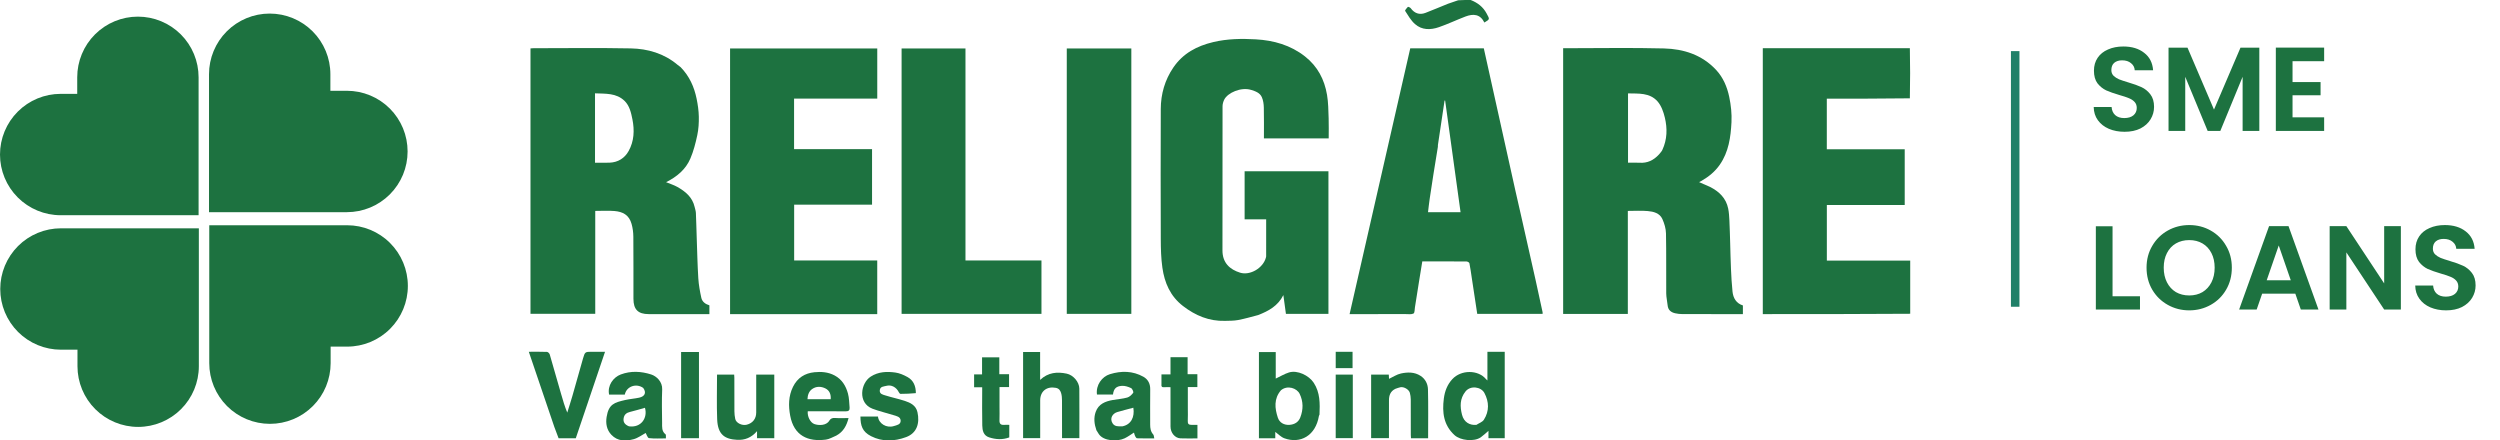
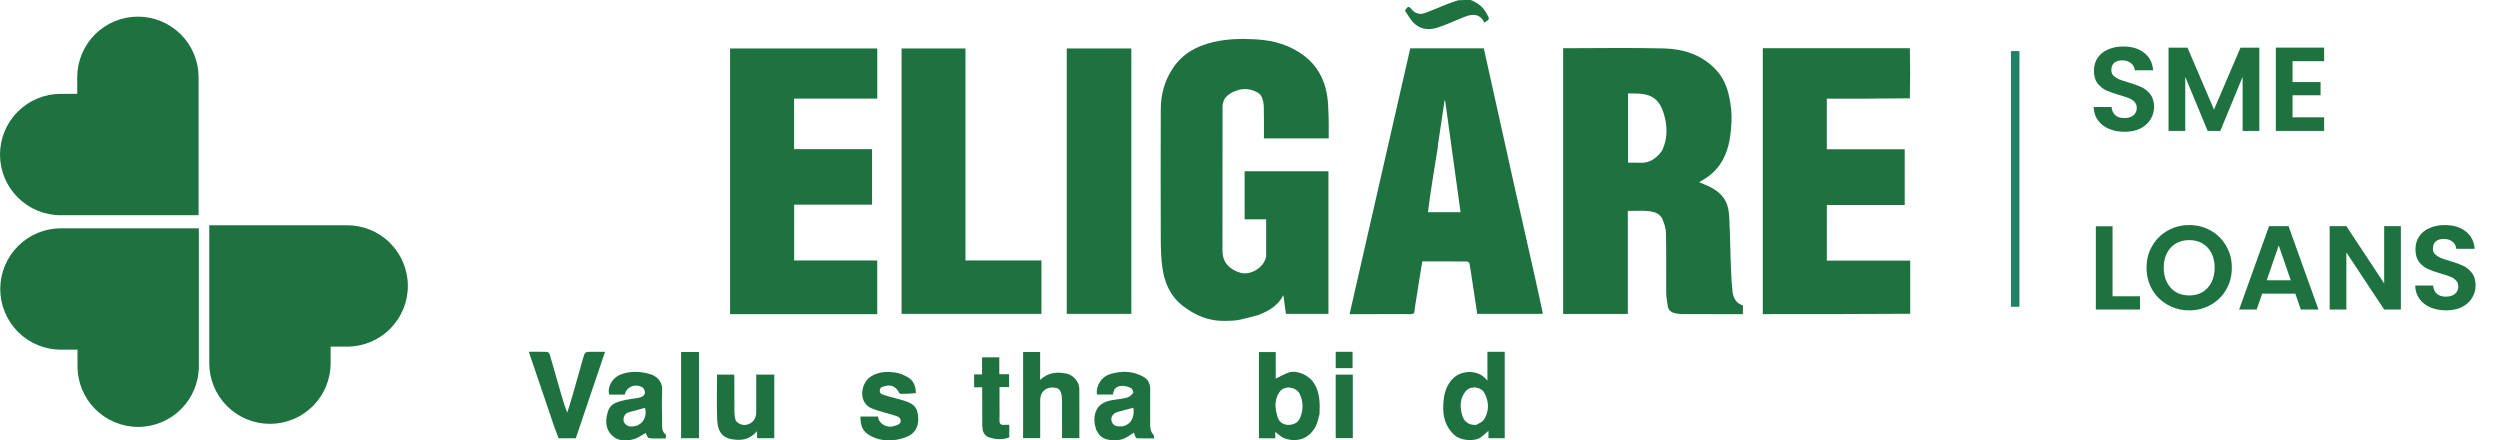
<svg xmlns="http://www.w3.org/2000/svg" width="210" height="37" viewBox="0 0 210 37" fill="none">
  <g clip-path="url(#clip0_109_3906)">
    <path d="M160.458 26.356C156.337 26.385 152.215 26.385 148.075 26.385C148.075 18.941 148.075 11.514 148.075 4.05C152.182 4.05 156.291 4.05 160.428 4.05C160.458 5.443 160.458 6.836 160.428 8.259C158.084 8.289 155.769 8.289 153.452 8.289C153.452 9.719 153.452 11.114 153.452 12.537C155.646 12.537 157.821 12.537 159.996 12.537C159.996 14.108 159.996 15.651 159.996 17.222C157.801 17.222 155.626 17.222 153.455 17.222C153.455 18.792 153.455 20.335 153.455 21.893C155.802 21.893 158.13 21.893 160.458 21.893C160.458 23.371 160.458 24.848 160.458 26.356Z" fill="#1D7240" />
    <path d="M123.54 0C124.13 0.235 124.579 0.579 124.877 1.136C125.137 1.622 125.169 1.605 124.688 1.893C124.339 1.187 123.768 1.132 123.09 1.391C122.346 1.676 121.624 2.021 120.872 2.281C120.171 2.524 119.439 2.541 118.851 2.015C118.517 1.716 118.28 1.302 118.033 0.918C118.001 0.869 118.161 0.676 118.26 0.579C118.284 0.556 118.453 0.625 118.501 0.691C118.81 1.113 119.225 1.273 119.727 1.086C120.368 0.847 120.993 0.566 121.63 0.316C121.905 0.209 122.193 0.135 122.485 0.023C122.832 -2.66639e-09 123.171 0 123.54 0Z" fill="#1D7240" />
    <path d="M143.625 15.692C144.414 16.089 144.99 16.647 145.168 17.522C145.233 17.845 145.253 18.18 145.269 18.51C145.3 19.148 145.315 19.787 145.335 20.425C145.358 21.148 145.368 21.872 145.402 22.594C145.43 23.228 145.465 23.863 145.531 24.494C145.587 25.04 145.849 25.484 146.403 25.657C146.403 25.884 146.403 26.115 146.403 26.386C146.287 26.386 146.176 26.386 146.064 26.386C144.483 26.386 142.901 26.388 141.32 26.383C141.115 26.382 140.905 26.359 140.706 26.313C140.358 26.232 140.117 26.038 140.081 25.649C140.049 25.31 139.965 24.974 139.963 24.636C139.95 22.96 139.976 21.283 139.943 19.608C139.935 19.202 139.808 18.776 139.64 18.402C139.415 17.899 138.897 17.771 138.405 17.728C137.863 17.68 137.313 17.717 136.738 17.717C136.738 20.607 136.738 23.479 136.738 26.368C134.913 26.368 133.117 26.368 131.304 26.368C131.304 18.936 131.304 11.509 131.304 4.05C131.402 4.05 131.494 4.05 131.585 4.05C134.316 4.05 137.048 3.998 139.776 4.069C141.426 4.112 142.964 4.6 144.147 5.866C144.748 6.509 145.079 7.301 145.254 8.134C145.401 8.829 145.48 9.56 145.444 10.268C145.38 11.52 145.211 12.762 144.458 13.843C144.056 14.42 143.536 14.839 142.94 15.184C142.874 15.223 142.805 15.258 142.726 15.3C143.034 15.437 143.317 15.562 143.625 15.692ZM139.358 12.97C139.452 12.847 139.571 12.737 139.635 12.6C140.047 11.719 140.067 10.789 139.845 9.871C139.731 9.395 139.549 8.878 139.236 8.521C138.578 7.772 137.632 7.868 136.754 7.845C136.754 9.817 136.754 11.739 136.754 13.667C137.093 13.667 137.41 13.65 137.725 13.671C138.374 13.714 138.895 13.472 139.358 12.97Z" fill="#1D7240" />
-     <path d="M57.177 5.646C57.912 6.4 58.313 7.303 58.516 8.295C58.617 8.789 58.691 9.296 58.701 9.799C58.711 10.315 58.68 10.844 58.573 11.348C58.432 12.015 58.259 12.687 57.993 13.312C57.604 14.225 56.872 14.844 55.949 15.303C56.291 15.444 56.61 15.54 56.894 15.7C57.574 16.083 58.16 16.563 58.348 17.378C58.387 17.547 58.448 17.716 58.455 17.887C58.487 18.578 58.499 19.27 58.524 19.96C58.564 21.101 58.588 22.241 58.658 23.38C58.693 23.93 58.794 24.481 58.912 25.021C58.984 25.347 59.257 25.55 59.589 25.647C59.589 25.875 59.589 26.106 59.589 26.385C59.483 26.385 59.372 26.385 59.262 26.385C57.67 26.385 56.078 26.386 54.486 26.385C53.599 26.385 53.21 25.997 53.209 25.099C53.206 23.359 53.216 21.62 53.201 19.88C53.198 19.522 53.15 19.154 53.053 18.81C52.838 18.045 52.311 17.784 51.61 17.725C51.086 17.682 50.556 17.717 50.001 17.717C50.001 20.595 50.001 23.467 50.001 26.362C48.176 26.362 46.38 26.362 44.561 26.362C44.561 18.947 44.561 11.521 44.561 4.065C44.638 4.06 44.728 4.05 44.818 4.05C47.538 4.049 50.259 4.011 52.978 4.065C54.416 4.093 55.777 4.487 56.915 5.445C56.993 5.511 57.079 5.569 57.177 5.646ZM49.981 8.262C49.981 10.059 49.981 11.856 49.981 13.667C50.42 13.667 50.82 13.682 51.219 13.664C51.924 13.632 52.473 13.284 52.806 12.685C53.267 11.858 53.305 10.945 53.125 10.035C53.014 9.476 52.886 8.886 52.462 8.474C51.769 7.802 50.866 7.879 49.981 7.84C49.981 7.992 49.981 8.096 49.981 8.262Z" fill="#1D7240" />
    <path d="M105.684 26.466C105.108 26.617 104.557 26.778 103.996 26.883C103.641 26.95 103.27 26.943 102.905 26.953C101.568 26.991 100.421 26.512 99.373 25.706C98.302 24.882 97.818 23.752 97.639 22.476C97.529 21.694 97.509 20.895 97.506 20.103C97.493 16.455 97.491 12.806 97.505 9.158C97.51 7.898 97.845 6.722 98.562 5.669C99.374 4.478 100.539 3.862 101.913 3.535C103.098 3.253 104.298 3.237 105.492 3.305C106.987 3.391 108.401 3.785 109.616 4.738C110.677 5.571 111.256 6.679 111.472 7.977C111.58 8.62 111.582 9.283 111.606 9.938C111.626 10.494 111.61 11.051 111.61 11.625C109.793 11.625 107.996 11.625 106.169 11.625C106.169 10.758 106.182 9.896 106.161 9.035C106.154 8.743 106.112 8.43 105.996 8.166C105.834 7.795 105.462 7.665 105.088 7.55C104.251 7.294 103.12 7.791 102.834 8.372C102.752 8.54 102.695 8.74 102.694 8.926C102.687 12.964 102.691 17.003 102.687 21.041C102.686 22.071 103.297 22.637 104.174 22.907C104.999 23.16 106.109 22.525 106.339 21.626C106.347 21.596 106.357 21.565 106.357 21.534C106.358 20.503 106.358 19.473 106.358 18.424C105.746 18.424 105.159 18.424 104.548 18.424C104.548 17.074 104.548 15.741 104.548 14.386C106.878 14.386 109.223 14.386 111.589 14.386C111.589 18.366 111.589 22.356 111.589 26.366C110.41 26.366 109.224 26.366 108.018 26.366C107.949 25.858 107.879 25.346 107.802 24.788C107.345 25.701 106.562 26.124 105.684 26.466Z" fill="#1D7240" />
    <path d="M127.304 16.062C127.473 16.818 127.643 17.546 127.808 18.275C128.207 20.043 128.606 21.811 129.002 23.58C129.199 24.46 129.387 25.342 129.577 26.223C129.586 26.263 129.578 26.307 129.578 26.367C127.753 26.367 125.934 26.367 124.088 26.367C123.937 25.369 123.784 24.364 123.632 23.36C123.568 22.942 123.514 22.523 123.43 22.109C123.417 22.044 123.265 21.963 123.177 21.962C121.955 21.953 120.732 21.956 119.473 21.956C119.383 22.51 119.292 23.063 119.203 23.617C119.086 24.349 118.973 25.081 118.855 25.813C118.826 25.995 118.84 26.279 118.737 26.334C118.563 26.427 118.311 26.384 118.091 26.384C116.636 26.386 115.182 26.385 113.727 26.385C113.615 26.385 113.503 26.385 113.366 26.385C115.07 18.921 116.765 11.495 118.461 4.061C120.51 4.061 122.554 4.061 124.64 4.061C125.526 8.045 126.414 12.04 127.304 16.062ZM120.785 12.18C120.784 12.232 120.789 12.286 120.781 12.338C120.657 13.109 120.528 13.881 120.406 14.653C120.298 15.334 120.193 16.015 120.094 16.698C120.039 17.07 120 17.445 119.953 17.827C120.889 17.827 121.78 17.827 122.687 17.827C122.254 14.69 121.823 11.57 121.392 8.451C121.376 8.448 121.36 8.446 121.344 8.443C121.158 9.67 120.971 10.896 120.785 12.18Z" fill="#1D7240" />
    <path d="M65.8 26.386C64.294 26.386 62.819 26.386 61.326 26.386C61.326 18.942 61.326 11.515 61.326 4.069C65.439 4.069 69.555 4.069 73.69 4.069C73.69 5.462 73.69 6.858 73.69 8.282C71.366 8.282 69.043 8.282 66.702 8.282C66.702 9.706 66.702 11.102 66.702 12.526C68.885 12.526 71.062 12.526 73.252 12.526C73.252 14.091 73.252 15.627 73.252 17.191C71.084 17.191 68.908 17.191 66.709 17.191C66.709 18.763 66.709 20.306 66.709 21.878C69.02 21.878 71.344 21.878 73.688 21.878C73.688 23.387 73.688 24.867 73.688 26.386C71.072 26.386 68.452 26.386 65.8 26.386Z" fill="#1D7240" />
    <path d="M75.734 12.908C75.734 9.947 75.734 7.018 75.734 4.069C77.524 4.069 79.299 4.069 81.1 4.069C81.1 9.995 81.1 15.924 81.1 21.881C83.239 21.881 85.352 21.881 87.483 21.881C87.483 23.389 87.483 24.869 87.483 26.367C83.579 26.367 79.674 26.367 75.734 26.367C75.734 21.891 75.734 17.415 75.734 12.908Z" fill="#1D7240" />
    <path d="M95.032 16.388C95.032 19.729 95.032 23.037 95.032 26.366C93.221 26.366 91.424 26.366 89.609 26.366C89.609 18.942 89.609 11.515 89.609 4.069C91.402 4.069 93.199 4.069 95.032 4.069C95.032 8.164 95.032 12.26 95.032 16.388Z" fill="#1D7240" />
    <path d="M125.782 29.549C126.002 29.549 126.19 29.549 126.397 29.549C126.397 31.973 126.397 34.38 126.397 36.807C125.953 36.807 125.506 36.807 125.031 36.807C125.031 36.615 125.031 36.422 125.031 36.192C124.793 36.393 124.602 36.581 124.386 36.733C123.828 37.124 122.678 37.006 122.182 36.552C121.255 35.705 121.134 34.641 121.282 33.48C121.362 32.858 121.571 32.309 121.998 31.846C122.736 31.049 124.159 31.051 124.819 31.842C124.846 31.874 124.88 31.9 124.943 31.959C124.943 31.149 124.943 30.369 124.943 29.549C125.233 29.549 125.492 29.549 125.782 29.549ZM124.018 35.687C124.231 35.547 124.519 35.456 124.645 35.26C125.111 34.535 125.085 33.75 124.69 33.011C124.409 32.485 123.522 32.353 123.098 32.888C122.62 33.492 122.634 34.146 122.809 34.838C122.967 35.465 123.461 35.743 124.018 35.687Z" fill="#1D7240" />
    <path d="M110.791 34.931C110.515 36.614 109.216 37.301 107.885 36.815C107.602 36.712 107.373 36.46 107.123 36.279C107.123 36.417 107.123 36.608 107.123 36.812C106.654 36.812 106.214 36.812 105.75 36.812C105.75 34.412 105.75 32.005 105.75 29.573C106.199 29.573 106.667 29.573 107.162 29.573C107.162 30.32 107.162 31.084 107.162 31.801C107.536 31.625 107.891 31.406 108.276 31.286C108.978 31.068 109.949 31.533 110.354 32.154C110.897 32.985 110.875 33.897 110.839 34.822C110.838 34.849 110.809 34.876 110.791 34.931ZM107.603 32.779C106.992 33.487 107.078 34.297 107.339 35.085C107.473 35.492 107.851 35.722 108.324 35.687C108.749 35.655 109.075 35.456 109.227 35.059C109.48 34.4 109.486 33.738 109.172 33.085C108.943 32.61 108.155 32.326 107.603 32.779Z" fill="#1D7240" />
    <path d="M89.211 36.002C89.211 35.191 89.216 34.411 89.208 33.631C89.206 33.426 89.194 33.212 89.133 33.018C89.068 32.807 88.963 32.629 88.683 32.577C87.93 32.435 87.378 32.859 87.376 33.626C87.375 34.679 87.376 35.732 87.376 36.805C86.895 36.805 86.427 36.805 85.94 36.805C85.94 34.401 85.94 31.994 85.94 29.568C86.406 29.568 86.874 29.568 87.37 29.568C87.37 30.33 87.37 31.092 87.37 31.913C88.045 31.276 88.803 31.219 89.603 31.386C90.156 31.502 90.659 32.088 90.663 32.644C90.674 34.023 90.666 35.403 90.666 36.804C90.187 36.804 89.719 36.804 89.211 36.804C89.211 36.552 89.211 36.293 89.211 36.002Z" fill="#1D7240" />
-     <path d="M70.246 36.592C69.945 36.716 69.67 36.887 69.378 36.926C67.876 37.127 66.689 36.603 66.376 34.917C66.223 34.095 66.226 33.272 66.614 32.488C66.987 31.735 67.61 31.346 68.415 31.267C68.991 31.21 69.567 31.25 70.108 31.538C70.732 31.872 71.055 32.421 71.229 33.06C71.331 33.434 71.33 33.838 71.366 34.229C71.387 34.458 71.29 34.556 71.039 34.553C69.976 34.54 68.913 34.548 67.852 34.548C67.805 34.978 68.064 35.496 68.4 35.618C68.764 35.751 69.409 35.761 69.657 35.343C69.764 35.161 69.917 35.093 70.142 35.11C70.509 35.137 70.879 35.117 71.279 35.117C71.119 35.741 70.851 36.267 70.246 36.592ZM68.491 33.535C68.918 33.535 69.346 33.535 69.779 33.535C69.811 33.121 69.677 32.798 69.34 32.63C68.978 32.449 68.57 32.433 68.223 32.677C67.947 32.871 67.842 33.18 67.828 33.535C68.052 33.535 68.24 33.535 68.491 33.535Z" fill="#1D7240" />
    <path d="M54.03 32.586C53.435 32.163 52.617 32.462 52.484 33.146C52.045 33.146 51.605 33.146 51.165 33.146C51.006 32.391 51.509 31.692 52.146 31.454C52.99 31.139 53.854 31.185 54.699 31.455C55.151 31.6 55.65 32.067 55.623 32.71C55.583 33.647 55.605 34.586 55.617 35.523C55.621 35.862 55.57 36.226 55.906 36.482C55.96 36.523 55.925 36.681 55.934 36.825C55.451 36.825 54.977 36.858 54.514 36.802C54.395 36.787 54.31 36.489 54.238 36.369C53.935 36.53 53.597 36.793 53.217 36.894C52.56 37.068 51.889 37.081 51.358 36.525C50.951 36.099 50.871 35.558 50.956 35.023C51.128 33.94 51.621 33.809 52.507 33.603C52.896 33.513 53.3 33.488 53.691 33.404C54.179 33.298 54.314 32.975 54.03 32.586ZM52.835 35.812C53.873 35.95 54.419 35.086 54.176 34.254C53.757 34.372 53.34 34.501 52.917 34.602C52.623 34.672 52.437 34.826 52.386 35.126C52.329 35.46 52.487 35.671 52.835 35.812Z" fill="#1D7240" />
    <path d="M92.097 36.138C91.918 35.618 91.858 35.11 92.037 34.603C92.275 33.931 92.844 33.713 93.475 33.6C93.879 33.528 94.296 33.504 94.689 33.394C94.883 33.339 95.07 33.161 95.19 32.99C95.234 32.927 95.115 32.65 95.008 32.599C94.775 32.488 94.499 32.397 94.246 32.411C93.745 32.439 93.548 32.664 93.49 33.141C93.041 33.141 92.592 33.141 92.145 33.141C92.038 32.355 92.562 31.636 93.235 31.43C94.205 31.134 95.152 31.15 96.045 31.647C96.421 31.856 96.623 32.222 96.618 32.685C96.607 33.676 96.615 34.668 96.614 35.659C96.614 35.964 96.652 36.252 96.871 36.495C96.93 36.561 96.924 36.684 96.959 36.825C96.453 36.825 95.982 36.831 95.513 36.816C95.456 36.815 95.386 36.709 95.351 36.637C95.303 36.54 95.283 36.43 95.255 36.336C94.989 36.502 94.742 36.689 94.468 36.819C93.853 37.111 92.71 37.057 92.306 36.47C92.236 36.369 92.178 36.261 92.097 36.138ZM94.278 35.813C95.008 35.669 95.328 35.039 95.201 34.248C94.75 34.369 94.297 34.483 93.85 34.614C93.464 34.728 93.195 35.132 93.45 35.548C93.632 35.846 93.934 35.816 94.278 35.813Z" fill="#1D7240" />
    <path d="M76.932 33.023C76.5 33.066 76.072 33.083 75.643 33.085C75.596 33.086 75.531 33.007 75.504 32.951C75.297 32.528 74.871 32.291 74.45 32.412C74.241 32.472 73.939 32.453 73.903 32.771C73.865 33.104 74.164 33.149 74.371 33.215C74.905 33.386 75.458 33.497 75.99 33.671C76.476 33.829 76.939 34.049 77.067 34.624C77.269 35.535 77.034 36.378 76.112 36.717C75.137 37.077 74.13 37.13 73.165 36.636C72.425 36.257 72.285 35.746 72.276 34.991C72.369 34.991 72.462 34.991 72.555 34.991C72.954 34.991 73.353 34.991 73.749 34.991C73.814 35.586 74.466 35.98 75.078 35.791C75.32 35.716 75.667 35.668 75.655 35.334C75.643 34.999 75.298 34.949 75.041 34.867C74.458 34.682 73.855 34.55 73.286 34.331C72.032 33.848 72.288 32.18 73.145 31.632C73.793 31.217 74.5 31.195 75.211 31.293C75.563 31.341 75.916 31.498 76.231 31.672C76.734 31.951 76.931 32.43 76.932 33.023Z" fill="#1D7240" />
-     <path d="M117.209 32.662C116.791 32.867 116.675 33.217 116.674 33.62C116.67 34.673 116.672 35.726 116.672 36.803C116.175 36.803 115.686 36.803 115.175 36.803C115.175 35.04 115.175 33.266 115.175 31.469C115.653 31.469 116.142 31.469 116.658 31.469C116.665 31.59 116.672 31.721 116.678 31.823C117.005 31.67 117.328 31.448 117.682 31.372C118.239 31.252 118.819 31.238 119.333 31.576C119.735 31.839 119.937 32.258 119.949 32.699C119.985 34.065 119.962 35.432 119.962 36.812C119.475 36.812 119.015 36.812 118.523 36.812C118.518 36.73 118.508 36.64 118.508 36.55C118.507 35.55 118.511 34.549 118.504 33.548C118.502 33.365 118.476 33.176 118.428 32.999C118.349 32.715 117.934 32.472 117.639 32.527C117.501 32.553 117.367 32.609 117.209 32.662Z" fill="#1D7240" />
    <path d="M65.04 36.128C65.04 36.369 65.04 36.579 65.04 36.807C64.556 36.807 64.087 36.807 63.591 36.807C63.591 36.635 63.591 36.464 63.591 36.215C63.121 36.767 62.56 36.977 61.93 36.946C60.885 36.894 60.292 36.515 60.242 35.219C60.194 33.978 60.231 32.733 60.231 31.469C60.711 31.469 61.179 31.469 61.671 31.469C61.676 31.552 61.686 31.643 61.686 31.734C61.687 32.672 61.682 33.61 61.69 34.548C61.692 34.764 61.715 34.985 61.761 35.195C61.837 35.537 62.335 35.775 62.727 35.675C63.229 35.548 63.522 35.171 63.522 34.651C63.522 33.598 63.522 32.544 63.522 31.469C64.021 31.469 64.511 31.469 65.04 31.469C65.04 33.007 65.04 34.552 65.04 36.128Z" fill="#1D7240" />
-     <path d="M97.563 32.261C97.563 31.98 97.563 31.729 97.563 31.451C97.821 31.451 98.058 31.451 98.322 31.451C98.322 30.954 98.322 30.486 98.322 30.006C98.81 30.006 99.27 30.006 99.759 30.006C99.759 30.467 99.759 30.935 99.759 31.431C100.044 31.431 100.301 31.431 100.579 31.431C100.579 31.801 100.579 32.142 100.579 32.513C100.329 32.513 100.071 32.513 99.778 32.513C99.778 33.126 99.778 33.712 99.778 34.298C99.778 34.656 99.792 35.015 99.773 35.372C99.76 35.61 99.865 35.689 100.078 35.687C100.244 35.685 100.409 35.687 100.585 35.687C100.585 36.078 100.585 36.441 100.585 36.825C100.098 36.825 99.625 36.843 99.153 36.821C98.692 36.798 98.326 36.352 98.324 35.839C98.319 34.849 98.322 33.859 98.322 32.869C98.322 32.765 98.322 32.662 98.322 32.523C98.129 32.523 97.953 32.51 97.779 32.526C97.587 32.544 97.538 32.458 97.563 32.261Z" fill="#1D7240" />
-     <path d="M84.779 36.742C84.208 36.954 83.641 36.918 83.083 36.737C82.606 36.582 82.521 36.158 82.511 35.745C82.488 34.766 82.504 33.786 82.504 32.807C82.504 32.724 82.504 32.642 82.504 32.531C82.272 32.531 82.056 32.531 81.825 32.531C81.825 32.161 81.825 31.82 81.825 31.45C82.046 31.45 82.261 31.45 82.493 31.45C82.493 30.961 82.493 30.501 82.493 30.016C82.977 30.016 83.445 30.016 83.942 30.016C83.942 30.467 83.942 30.936 83.942 31.432C84.226 31.432 84.484 31.432 84.761 31.432C84.761 31.801 84.761 32.143 84.761 32.513C84.51 32.513 84.252 32.513 83.959 32.513C83.959 33.096 83.959 33.65 83.959 34.204C83.959 34.572 83.97 34.941 83.956 35.309C83.944 35.601 84.07 35.711 84.35 35.688C84.483 35.678 84.618 35.687 84.781 35.687C84.781 36.044 84.781 36.378 84.779 36.742Z" fill="#1D7240" />
+     <path d="M84.779 36.742C84.208 36.954 83.641 36.918 83.083 36.737C82.606 36.582 82.521 36.158 82.511 35.745C82.504 32.724 82.504 32.642 82.504 32.531C82.272 32.531 82.056 32.531 81.825 32.531C81.825 32.161 81.825 31.82 81.825 31.45C82.046 31.45 82.261 31.45 82.493 31.45C82.493 30.961 82.493 30.501 82.493 30.016C82.977 30.016 83.445 30.016 83.942 30.016C83.942 30.467 83.942 30.936 83.942 31.432C84.226 31.432 84.484 31.432 84.761 31.432C84.761 31.801 84.761 32.143 84.761 32.513C84.51 32.513 84.252 32.513 83.959 32.513C83.959 33.096 83.959 33.65 83.959 34.204C83.959 34.572 83.97 34.941 83.956 35.309C83.944 35.601 84.07 35.711 84.35 35.688C84.483 35.678 84.618 35.687 84.781 35.687C84.781 36.044 84.781 36.378 84.779 36.742Z" fill="#1D7240" />
    <path d="M58.713 34.168C58.713 35.062 58.713 35.924 58.713 36.806C58.209 36.806 57.72 36.806 57.213 36.806C57.213 34.401 57.213 31.994 57.213 29.569C57.699 29.569 58.187 29.569 58.713 29.569C58.713 31.09 58.713 32.613 58.713 34.168Z" fill="#1D7240" />
    <path d="M113.635 32.333C113.635 33.838 113.635 35.311 113.635 36.805C113.154 36.805 112.687 36.805 112.199 36.805C112.199 35.036 112.199 33.262 112.199 31.468C112.66 31.468 113.128 31.468 113.635 31.468C113.635 31.742 113.635 32.022 113.635 32.333Z" fill="#1D7240" />
    <path d="M113.125 29.549C113.302 29.549 113.448 29.549 113.615 29.549C113.615 30.009 113.615 30.454 113.615 30.921C113.154 30.921 112.687 30.921 112.2 30.921C112.2 30.481 112.2 30.035 112.2 29.549C112.494 29.549 112.794 29.549 113.125 29.549Z" fill="#1D7240" />
    <path d="M46.566 35.869C45.853 33.755 45.142 31.666 44.42 29.549C44.946 29.549 45.447 29.539 45.946 29.559C46.028 29.562 46.151 29.681 46.177 29.77C46.504 30.877 46.817 31.988 47.134 33.098C47.283 33.619 47.435 34.14 47.65 34.659C47.794 34.194 47.945 33.731 48.08 33.263C48.382 32.213 48.668 31.158 48.974 30.109C49.139 29.546 49.151 29.549 49.74 29.549C50.087 29.549 50.434 29.549 50.824 29.549C49.998 31.991 49.182 34.403 48.365 36.817C47.877 36.817 47.394 36.817 46.923 36.817C46.802 36.502 46.685 36.199 46.566 35.869Z" fill="#1D7240" />
    <path d="M11.584 1.397C10.915 1.397 10.252 1.529 9.633 1.785C9.015 2.041 8.453 2.417 7.979 2.89C7.506 3.363 7.13 3.925 6.874 4.544C6.618 5.163 6.486 5.825 6.487 6.495L6.487 7.884L5.098 7.884C3.746 7.884 2.449 8.421 1.493 9.377C0.537 10.333 0 11.63 0 12.982C0 14.334 0.537 15.63 1.493 16.586C2.449 17.542 3.746 18.079 5.098 18.079H16.682V6.495C16.682 5.825 16.55 5.163 16.294 4.544C16.038 3.925 15.662 3.363 15.189 2.89C14.716 2.417 14.154 2.041 13.535 1.785C12.916 1.529 12.254 1.397 11.584 1.397Z" fill="#1D7240" />
    <path d="M22.675 35.603C23.345 35.603 24.008 35.471 24.626 35.215C25.245 34.959 25.807 34.583 26.28 34.11C26.754 33.636 27.129 33.075 27.385 32.456C27.641 31.837 27.773 31.174 27.773 30.505V29.116H29.162C30.514 29.116 31.811 28.579 32.766 27.623C33.722 26.667 34.26 25.37 34.26 24.018C34.26 22.666 33.722 21.37 32.766 20.414C31.811 19.458 30.514 18.921 29.162 18.921H17.578V30.505C17.578 31.174 17.709 31.837 17.965 32.456C18.222 33.075 18.597 33.636 19.07 34.11C19.544 34.583 20.106 34.959 20.724 35.215C21.343 35.471 22.006 35.603 22.675 35.603Z" fill="#1D7240" />
-     <path d="M34.238 12.724C34.239 12.055 34.107 11.392 33.851 10.773C33.594 10.155 33.219 9.593 32.746 9.119C32.272 8.646 31.71 8.27 31.092 8.014C30.473 7.758 29.81 7.626 29.141 7.626H27.752L27.752 6.237C27.752 4.885 27.215 3.589 26.259 2.633C25.303 1.677 24.006 1.14 22.654 1.14C21.302 1.14 20.006 1.677 19.05 2.633C18.094 3.589 17.557 4.885 17.557 6.237V17.822H29.141C29.81 17.822 30.473 17.69 31.092 17.434C31.71 17.178 32.272 16.802 32.746 16.329C33.219 15.855 33.594 15.293 33.851 14.675C34.107 14.056 34.239 13.393 34.238 12.724Z" fill="#1D7240" />
    <path d="M0.021 24.276C0.021 24.945 0.153 25.608 0.409 26.227C0.665 26.846 1.04 27.407 1.514 27.881C1.987 28.354 2.549 28.73 3.168 28.986C3.786 29.242 4.449 29.374 5.119 29.374H6.508V30.763C6.508 32.115 7.045 33.411 8.001 34.367C8.957 35.323 10.253 35.86 11.605 35.86C12.957 35.86 14.254 35.323 15.21 34.367C16.166 33.411 16.703 32.115 16.703 30.763V19.178H5.119C4.449 19.178 3.786 19.31 3.168 19.566C2.549 19.822 1.987 20.198 1.514 20.671C1.04 21.145 0.665 21.707 0.409 22.325C0.153 22.944 0.021 23.607 0.021 24.276Z" fill="#1D7240" />
    <line x1="169.276" y1="4.294" x2="169.276" y2="25.767" stroke="#208068" stroke-width="0.716" />
    <path d="M178.466 11.07C177.978 11.07 177.537 10.987 177.143 10.82C176.756 10.653 176.449 10.412 176.221 10.098C175.994 9.784 175.877 9.413 175.871 8.986H177.374C177.394 9.273 177.494 9.5 177.674 9.667C177.861 9.834 178.115 9.918 178.436 9.918C178.763 9.918 179.02 9.841 179.208 9.687C179.395 9.527 179.488 9.32 179.488 9.066C179.488 8.859 179.425 8.689 179.298 8.555C179.171 8.421 179.01 8.318 178.817 8.244C178.63 8.164 178.369 8.077 178.035 7.984C177.581 7.85 177.21 7.72 176.923 7.593C176.642 7.459 176.398 7.262 176.191 7.002C175.991 6.735 175.891 6.381 175.891 5.94C175.891 5.525 175.994 5.165 176.201 4.857C176.408 4.55 176.699 4.316 177.073 4.156C177.447 3.989 177.875 3.905 178.356 3.905C179.077 3.905 179.662 4.082 180.109 4.437C180.564 4.784 180.814 5.272 180.861 5.9H179.318C179.304 5.659 179.201 5.462 179.007 5.308C178.82 5.148 178.57 5.068 178.256 5.068C177.982 5.068 177.761 5.138 177.594 5.278C177.434 5.419 177.354 5.622 177.354 5.89C177.354 6.077 177.414 6.234 177.534 6.36C177.661 6.481 177.815 6.581 177.995 6.661C178.182 6.735 178.443 6.821 178.777 6.922C179.231 7.055 179.602 7.189 179.889 7.322C180.176 7.456 180.423 7.656 180.63 7.924C180.838 8.191 180.941 8.542 180.941 8.976C180.941 9.35 180.844 9.697 180.65 10.018C180.457 10.339 180.173 10.596 179.799 10.79C179.425 10.977 178.98 11.07 178.466 11.07ZM189.783 4.006V11H188.38V6.451L186.506 11H185.444L183.56 6.451V11H182.157V4.006H183.751L185.975 9.206L188.2 4.006H189.783ZM192.573 5.138V6.892H194.928V8.004H192.573V9.858H195.228V11H191.17V3.996H195.228V5.138H192.573ZM177.454 24.888H179.759V26H176.051V19.006H177.454V24.888ZM183.897 26.07C183.242 26.07 182.641 25.916 182.093 25.609C181.545 25.302 181.111 24.878 180.791 24.337C180.47 23.789 180.31 23.171 180.31 22.483C180.31 21.801 180.47 21.19 180.791 20.649C181.111 20.101 181.545 19.674 182.093 19.366C182.641 19.059 183.242 18.905 183.897 18.905C184.558 18.905 185.16 19.059 185.701 19.366C186.248 19.674 186.679 20.101 186.993 20.649C187.314 21.19 187.474 21.801 187.474 22.483C187.474 23.171 187.314 23.789 186.993 24.337C186.679 24.878 186.248 25.302 185.701 25.609C185.153 25.916 184.552 26.07 183.897 26.07ZM183.897 24.818C184.318 24.818 184.689 24.724 185.009 24.537C185.33 24.343 185.58 24.069 185.761 23.715C185.941 23.361 186.031 22.95 186.031 22.483C186.031 22.015 185.941 21.608 185.761 21.26C185.58 20.906 185.33 20.636 185.009 20.449C184.689 20.262 184.318 20.168 183.897 20.168C183.476 20.168 183.102 20.262 182.775 20.449C182.454 20.636 182.203 20.906 182.023 21.26C181.843 21.608 181.753 22.015 181.753 22.483C181.753 22.95 181.843 23.361 182.023 23.715C182.203 24.069 182.454 24.343 182.775 24.537C183.102 24.724 183.476 24.818 183.897 24.818ZM192.807 24.667H190.021L189.56 26H188.087L190.602 18.996H192.236L194.751 26H193.268L192.807 24.667ZM192.426 23.545L191.414 20.619L190.402 23.545H192.426ZM201.673 26H200.27L197.094 21.2V26H195.691V18.996H197.094L200.27 23.805V18.996H201.673V26ZM205.474 26.07C204.987 26.07 204.546 25.987 204.152 25.82C203.764 25.653 203.457 25.412 203.23 25.098C203.003 24.784 202.886 24.413 202.879 23.986H204.382C204.402 24.273 204.503 24.5 204.683 24.667C204.87 24.834 205.124 24.918 205.444 24.918C205.772 24.918 206.029 24.841 206.216 24.687C206.403 24.527 206.497 24.32 206.497 24.066C206.497 23.859 206.433 23.689 206.306 23.555C206.179 23.421 206.019 23.318 205.825 23.244C205.638 23.164 205.378 23.077 205.044 22.984C204.589 22.85 204.219 22.72 203.931 22.593C203.651 22.459 203.407 22.262 203.2 22.002C202.999 21.735 202.899 21.381 202.899 20.94C202.899 20.525 203.003 20.165 203.21 19.857C203.417 19.55 203.708 19.316 204.082 19.156C204.456 18.989 204.883 18.905 205.364 18.905C206.086 18.905 206.67 19.082 207.118 19.436C207.572 19.784 207.823 20.272 207.869 20.899H206.326C206.313 20.659 206.209 20.462 206.016 20.308C205.829 20.148 205.578 20.068 205.264 20.068C204.99 20.068 204.77 20.138 204.603 20.278C204.442 20.419 204.362 20.622 204.362 20.89C204.362 21.077 204.422 21.234 204.543 21.36C204.67 21.481 204.823 21.581 205.004 21.661C205.191 21.735 205.451 21.821 205.785 21.922C206.239 22.055 206.61 22.189 206.897 22.323C207.185 22.456 207.432 22.657 207.639 22.924C207.846 23.191 207.95 23.542 207.95 23.976C207.95 24.35 207.853 24.697 207.659 25.018C207.465 25.339 207.181 25.596 206.807 25.79C206.433 25.977 205.989 26.07 205.474 26.07Z" fill="#1D7240" />
  </g>
  <defs>
    <clipPath id="clip0_109_3906">
      <rect width="209.36" height="37" fill="white" />
    </clipPath>
  </defs>
</svg>